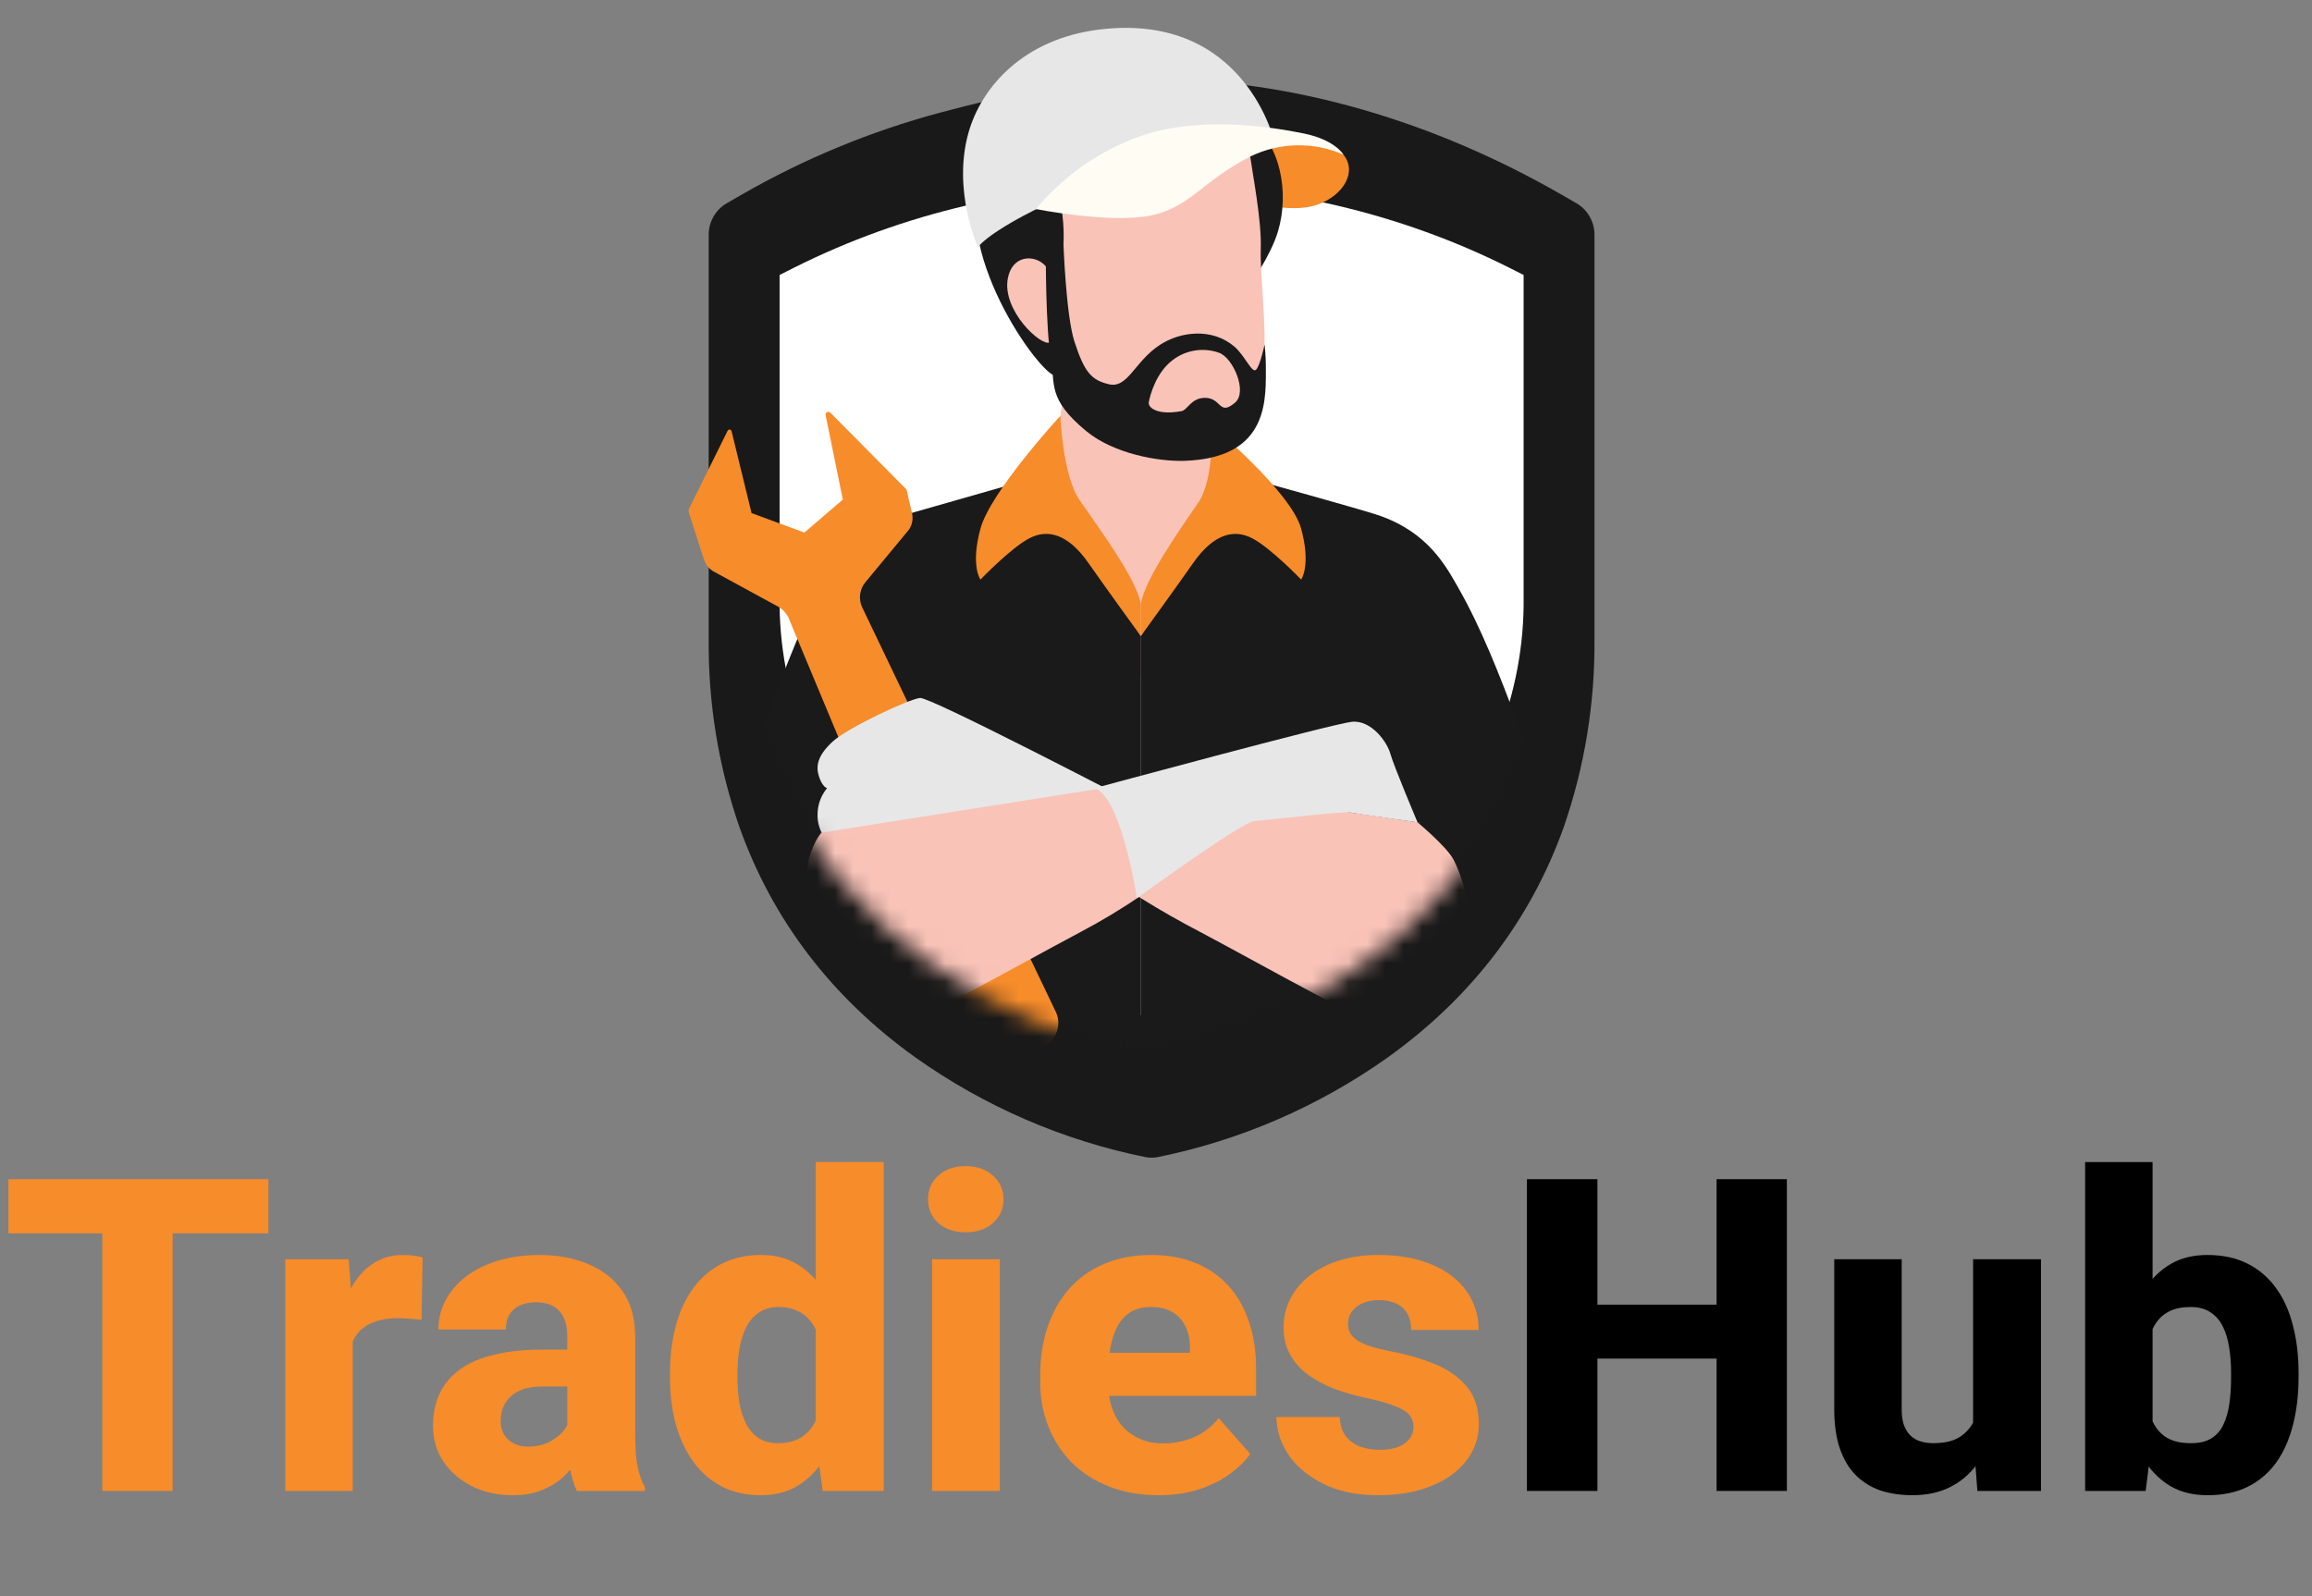
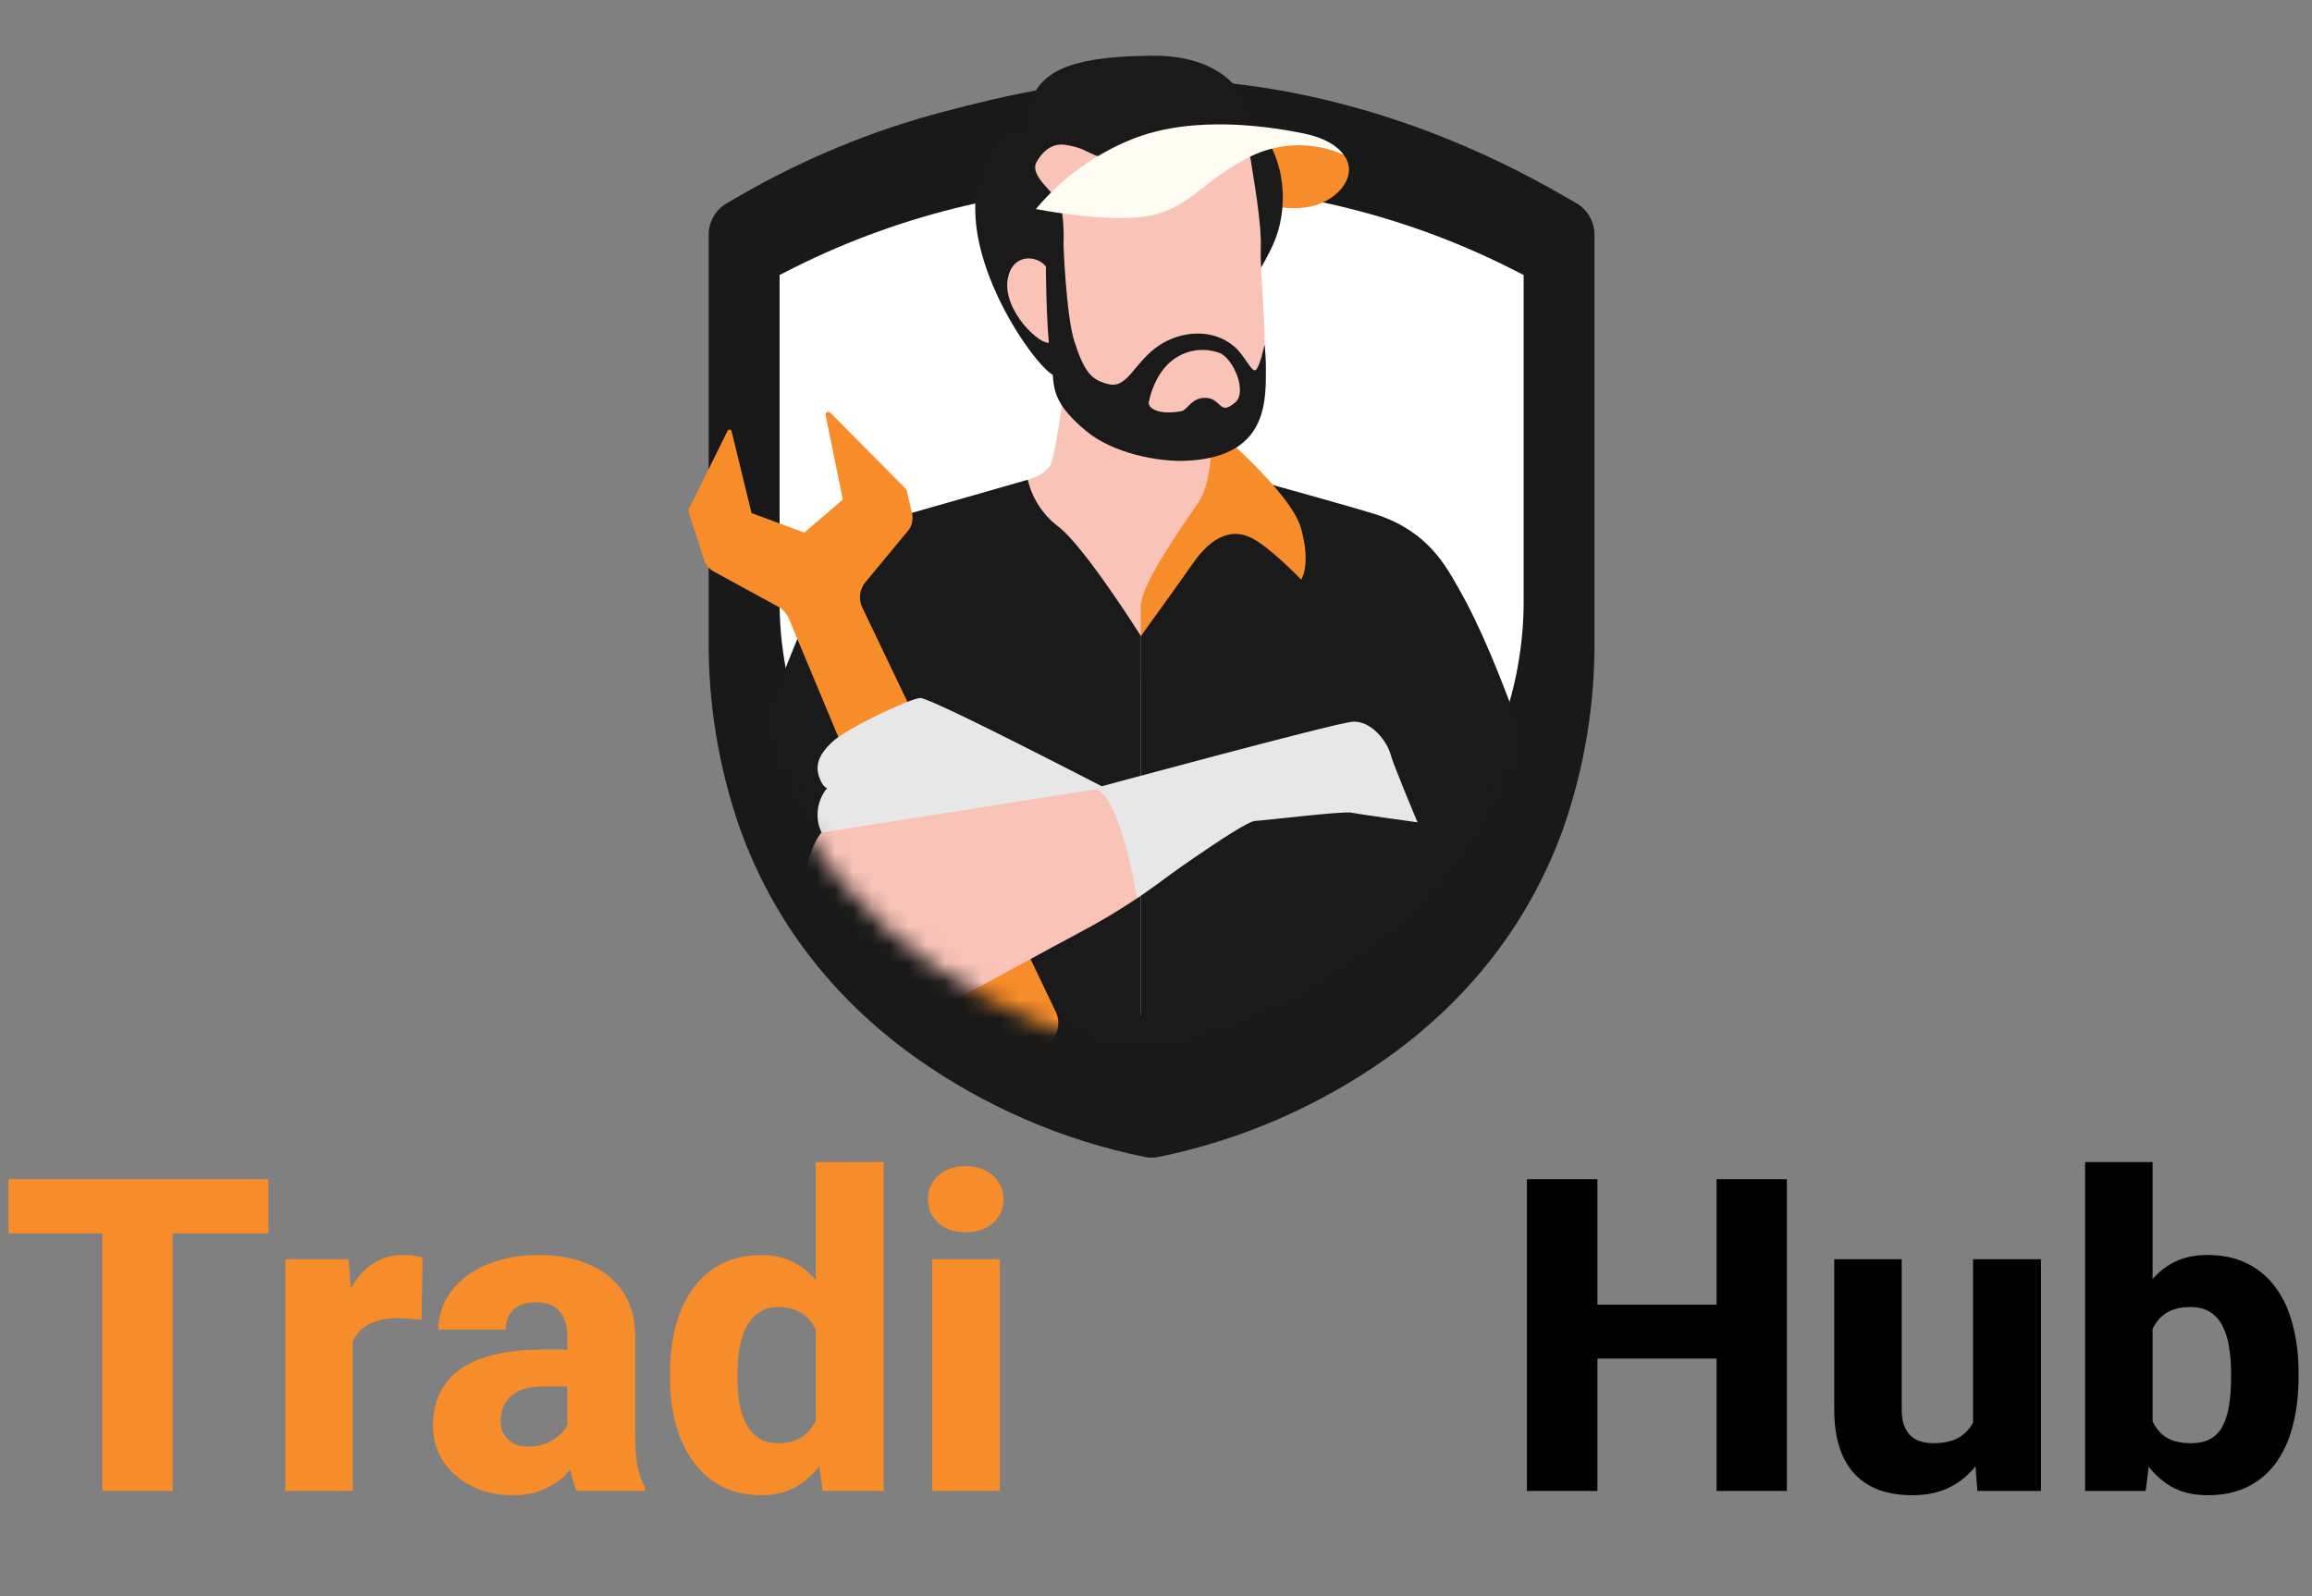
<svg xmlns="http://www.w3.org/2000/svg" width="126" height="87" viewBox="0 0 126 87" fill="none">
  <rect x="0" y="0" width="126" height="87" fill="#808080" stroke="none" />
  <path d="M94.73 71.11V74.051H85.843V71.11H94.73ZM87.057 64.272V81.264H83.215V64.272H87.057ZM97.382 64.272V81.264H93.551V64.272H97.382Z" fill="black" />
  <path d="M107.53 78.218V68.636H111.23V81.264H107.765L107.53 78.218ZM107.919 75.639L108.932 75.615C108.932 76.463 108.83 77.245 108.626 77.961C108.429 78.677 108.131 79.299 107.73 79.828C107.337 80.357 106.846 80.77 106.257 81.065C105.675 81.353 104.996 81.497 104.218 81.497C103.589 81.497 103.012 81.412 102.485 81.24C101.967 81.061 101.519 80.785 101.142 80.412C100.764 80.031 100.474 79.544 100.269 78.953C100.065 78.354 99.963 77.638 99.963 76.806V68.636H103.64V76.829C103.64 77.156 103.679 77.436 103.758 77.669C103.844 77.895 103.958 78.082 104.1 78.229C104.249 78.377 104.43 78.486 104.642 78.556C104.862 78.626 105.102 78.661 105.361 78.661C106.013 78.661 106.524 78.529 106.893 78.264C107.27 77.992 107.533 77.63 107.683 77.179C107.84 76.72 107.919 76.207 107.919 75.639Z" fill="black" />
  <path d="M113.635 63.338H117.312V78.264L116.935 81.264H113.635V63.338ZM125.268 74.81V75.055C125.268 76.012 125.166 76.883 124.961 77.669C124.765 78.455 124.462 79.136 124.054 79.712C123.645 80.279 123.13 80.719 122.51 81.03C121.889 81.341 121.158 81.497 120.317 81.497C119.54 81.497 118.872 81.338 118.314 81.019C117.756 80.692 117.288 80.241 116.911 79.665C116.534 79.089 116.228 78.416 115.992 77.646C115.764 76.876 115.587 76.047 115.462 75.16V74.74C115.587 73.853 115.764 73.024 115.992 72.254C116.228 71.484 116.534 70.811 116.911 70.235C117.288 69.659 117.752 69.212 118.302 68.893C118.86 68.566 119.524 68.403 120.294 68.403C121.143 68.403 121.877 68.562 122.498 68.881C123.127 69.2 123.645 69.648 124.054 70.224C124.462 70.791 124.765 71.468 124.961 72.254C125.166 73.032 125.268 73.884 125.268 74.81ZM121.59 75.055V74.81C121.59 74.328 121.555 73.872 121.484 73.445C121.421 73.017 121.308 72.639 121.143 72.312C120.985 71.978 120.761 71.717 120.471 71.531C120.188 71.336 119.822 71.239 119.375 71.239C118.935 71.239 118.561 71.313 118.255 71.46C117.948 71.608 117.701 71.818 117.512 72.091C117.324 72.355 117.186 72.678 117.1 73.059C117.013 73.441 116.966 73.865 116.958 74.332V75.569C116.966 76.191 117.049 76.736 117.206 77.202C117.363 77.669 117.618 78.031 117.972 78.288C118.326 78.537 118.801 78.661 119.398 78.661C119.854 78.661 120.223 78.576 120.506 78.404C120.797 78.225 121.017 77.977 121.166 77.657C121.323 77.339 121.433 76.957 121.496 76.514C121.559 76.07 121.59 75.584 121.59 75.055Z" fill="black" />
  <path d="M9.407 64.272V81.264H5.576V64.272H9.407ZM14.628 64.272V67.224H0.461V64.272H14.628Z" fill="#F78C2A" />
  <path d="M19.224 71.577V81.264H15.547V68.636H19L19.224 71.577ZM23.031 68.543L22.972 71.939C22.815 71.916 22.611 71.896 22.36 71.881C22.108 71.857 21.892 71.846 21.711 71.846C21.24 71.846 20.831 71.904 20.485 72.021C20.148 72.13 19.865 72.293 19.637 72.511C19.417 72.729 19.252 73.001 19.142 73.328C19.032 73.647 18.977 74.016 18.977 74.436L18.282 74.098C18.282 73.266 18.364 72.503 18.529 71.811C18.694 71.118 18.934 70.519 19.248 70.013C19.562 69.5 19.947 69.103 20.403 68.823C20.859 68.543 21.377 68.403 21.959 68.403C22.147 68.403 22.34 68.415 22.536 68.438C22.733 68.461 22.898 68.496 23.031 68.543Z" fill="#F78C2A" />
  <path d="M30.916 78.253V72.838C30.916 72.456 30.857 72.13 30.739 71.857C30.622 71.585 30.437 71.371 30.186 71.216C29.934 71.06 29.608 70.982 29.207 70.982C28.869 70.982 28.575 71.04 28.323 71.157C28.08 71.274 27.891 71.441 27.758 71.659C27.632 71.877 27.569 72.145 27.569 72.464H23.892C23.892 71.896 24.021 71.367 24.281 70.877C24.54 70.387 24.909 69.955 25.389 69.582C25.876 69.208 26.457 68.92 27.133 68.718C27.809 68.508 28.567 68.403 29.408 68.403C30.405 68.403 31.293 68.57 32.071 68.905C32.857 69.231 33.478 69.725 33.934 70.387C34.389 71.04 34.617 71.865 34.617 72.861V78.148C34.617 78.91 34.66 79.509 34.747 79.945C34.841 80.373 34.975 80.746 35.147 81.065V81.264H31.435C31.262 80.898 31.132 80.447 31.046 79.91C30.959 79.365 30.916 78.813 30.916 78.253ZM31.376 73.561L31.399 75.569H29.573C29.164 75.569 28.81 75.619 28.512 75.72C28.221 75.821 27.985 75.961 27.805 76.14C27.624 76.312 27.49 76.514 27.404 76.747C27.325 76.973 27.286 77.222 27.286 77.494C27.286 77.751 27.349 77.984 27.475 78.194C27.6 78.397 27.773 78.556 27.993 78.673C28.213 78.79 28.469 78.848 28.759 78.848C29.239 78.848 29.647 78.755 29.985 78.568C30.331 78.381 30.598 78.156 30.787 77.891C30.975 77.619 31.069 77.366 31.069 77.132L31.953 78.65C31.812 78.961 31.639 79.284 31.435 79.618C31.23 79.945 30.971 80.252 30.657 80.54C30.343 80.82 29.962 81.05 29.514 81.229C29.074 81.408 28.543 81.497 27.923 81.497C27.121 81.497 26.394 81.338 25.742 81.019C25.09 80.692 24.567 80.245 24.175 79.677C23.79 79.109 23.597 78.455 23.597 77.716C23.597 77.055 23.719 76.467 23.962 75.954C24.206 75.44 24.571 75.004 25.058 74.647C25.553 74.289 26.174 74.02 26.921 73.841C27.667 73.655 28.539 73.561 29.537 73.561H31.376Z" fill="#F78C2A" />
  <path d="M44.458 78.439V63.338H48.159V81.264H44.836L44.458 78.439ZM36.515 75.102V74.857C36.515 73.9 36.621 73.028 36.833 72.243C37.053 71.449 37.371 70.768 37.788 70.2C38.212 69.624 38.734 69.181 39.355 68.87C39.976 68.558 40.687 68.403 41.488 68.403C42.227 68.403 42.871 68.566 43.421 68.893C43.971 69.212 44.439 69.663 44.824 70.247C45.217 70.823 45.535 71.503 45.779 72.289C46.022 73.067 46.207 73.911 46.332 74.822V75.242C46.215 76.113 46.03 76.926 45.779 77.681C45.535 78.436 45.217 79.101 44.824 79.677C44.439 80.245 43.967 80.692 43.41 81.019C42.859 81.338 42.211 81.497 41.465 81.497C40.663 81.497 39.952 81.338 39.331 81.019C38.719 80.7 38.204 80.252 37.788 79.677C37.371 79.101 37.053 78.424 36.833 77.646C36.621 76.868 36.515 76.02 36.515 75.102ZM40.192 74.857V75.102C40.192 75.6 40.227 76.063 40.298 76.49C40.377 76.918 40.502 77.296 40.675 77.623C40.848 77.949 41.076 78.206 41.359 78.393C41.642 78.572 41.987 78.661 42.396 78.661C42.946 78.661 43.398 78.537 43.751 78.288C44.105 78.031 44.372 77.677 44.553 77.226C44.733 76.775 44.828 76.249 44.836 75.65V74.425C44.836 73.927 44.785 73.48 44.682 73.083C44.58 72.686 44.427 72.351 44.223 72.079C44.026 71.807 43.779 71.601 43.48 71.46C43.182 71.313 42.828 71.239 42.419 71.239C42.019 71.239 41.677 71.332 41.394 71.519C41.111 71.698 40.879 71.951 40.699 72.278C40.526 72.604 40.396 72.989 40.31 73.433C40.231 73.868 40.192 74.343 40.192 74.857Z" fill="#F78C2A" />
  <path d="M54.488 68.636V81.264H50.799V68.636H54.488ZM50.575 65.369C50.575 64.84 50.764 64.408 51.141 64.073C51.518 63.731 52.013 63.56 52.626 63.56C53.239 63.56 53.734 63.731 54.111 64.073C54.496 64.408 54.689 64.84 54.689 65.369C54.689 65.89 54.496 66.322 54.111 66.664C53.734 66.999 53.239 67.166 52.626 67.166C52.013 67.166 51.518 66.999 51.141 66.664C50.764 66.322 50.575 65.89 50.575 65.369Z" fill="#F78C2A" />
-   <path d="M63.151 81.497C62.138 81.497 61.23 81.338 60.429 81.019C59.627 80.7 58.947 80.26 58.39 79.7C57.84 79.132 57.419 78.478 57.129 77.739C56.838 77 56.692 76.21 56.692 75.37V74.927C56.692 73.985 56.826 73.118 57.093 72.324C57.36 71.531 57.749 70.842 58.26 70.258C58.779 69.667 59.415 69.212 60.169 68.893C60.924 68.566 61.784 68.403 62.751 68.403C63.654 68.403 64.46 68.551 65.167 68.846C65.874 69.134 66.471 69.55 66.958 70.095C67.445 70.632 67.815 71.282 68.066 72.044C68.325 72.799 68.455 73.647 68.455 74.588V76.082H58.178V73.736H64.848V73.456C64.848 73.013 64.766 72.624 64.601 72.289C64.444 71.955 64.208 71.698 63.894 71.519C63.587 71.332 63.198 71.239 62.727 71.239C62.279 71.239 61.906 71.332 61.607 71.519C61.309 71.706 61.069 71.97 60.888 72.312C60.715 72.647 60.59 73.04 60.511 73.491C60.432 73.935 60.393 74.413 60.393 74.927V75.37C60.393 75.86 60.46 76.308 60.594 76.712C60.727 77.117 60.924 77.463 61.183 77.751C61.442 78.039 61.757 78.264 62.126 78.428C62.495 78.591 62.916 78.673 63.387 78.673C63.968 78.673 64.522 78.564 65.049 78.346C65.575 78.121 66.031 77.77 66.416 77.296L68.137 79.245C67.877 79.618 67.512 79.98 67.041 80.33C66.577 80.672 66.019 80.953 65.367 81.17C64.715 81.388 63.976 81.497 63.151 81.497Z" fill="#F78C2A" />
-   <path d="M77.035 77.751C77.035 77.517 76.961 77.311 76.811 77.132C76.67 76.953 76.411 76.79 76.033 76.642C75.664 76.494 75.142 76.347 74.466 76.199C73.829 76.067 73.236 75.895 72.686 75.685C72.136 75.467 71.657 75.207 71.248 74.903C70.84 74.592 70.521 74.226 70.294 73.806C70.066 73.378 69.952 72.892 69.952 72.347C69.952 71.818 70.066 71.317 70.294 70.842C70.529 70.367 70.867 69.947 71.307 69.582C71.755 69.216 72.297 68.928 72.934 68.718C73.578 68.508 74.309 68.403 75.126 68.403C76.249 68.403 77.22 68.578 78.037 68.928C78.854 69.27 79.483 69.753 79.923 70.375C80.363 70.99 80.583 71.694 80.583 72.487H76.906C76.906 72.161 76.843 71.877 76.717 71.636C76.591 71.394 76.399 71.208 76.139 71.075C75.88 70.935 75.538 70.865 75.114 70.865C74.784 70.865 74.493 70.924 74.242 71.04C73.998 71.149 73.806 71.301 73.664 71.496C73.531 71.69 73.464 71.916 73.464 72.172C73.464 72.351 73.503 72.515 73.582 72.663C73.668 72.803 73.798 72.935 73.971 73.059C74.152 73.176 74.383 73.281 74.666 73.374C74.957 73.468 75.311 73.557 75.727 73.643C76.615 73.806 77.424 74.036 78.155 74.332C78.894 74.627 79.483 75.036 79.923 75.557C80.371 76.078 80.595 76.767 80.595 77.623C80.595 78.183 80.465 78.696 80.206 79.163C79.954 79.63 79.589 80.038 79.11 80.388C78.63 80.739 78.057 81.011 77.389 81.205C76.721 81.4 75.967 81.497 75.126 81.497C73.924 81.497 72.906 81.283 72.073 80.855C71.24 80.427 70.612 79.891 70.188 79.245C69.771 78.591 69.563 77.922 69.563 77.237H73.016C73.032 77.657 73.138 78 73.334 78.264C73.539 78.529 73.802 78.723 74.124 78.848C74.446 78.965 74.808 79.023 75.208 79.023C75.609 79.023 75.943 78.969 76.21 78.86C76.477 78.751 76.682 78.603 76.823 78.416C76.965 78.222 77.035 78 77.035 77.751Z" fill="#F78C2A" />
  <path d="M62.76 63.099C62.657 63.099 62.554 63.09 62.453 63.074C57.937 62.165 53.656 60.312 49.88 57.63C45.332 54.372 42.111 50.155 40.305 45.1C39.159 41.802 38.59 38.325 38.622 34.826V12.796C38.622 12.447 38.713 12.104 38.886 11.803C39.058 11.501 39.306 11.252 39.604 11.08L40.447 10.593C43.838 8.647 47.46 7.151 51.225 6.142C54.984 5.136 58.865 4.302 62.76 4.302C70.56 4.302 78.274 6.689 85.068 10.591L85.914 11.079C86.212 11.251 86.46 11.5 86.632 11.802C86.805 12.103 86.896 12.446 86.896 12.795V34.825C86.928 38.334 86.356 41.821 85.205 45.128C83.393 50.177 80.167 54.39 75.615 57.646C71.845 60.318 67.572 62.166 63.066 63.074C62.965 63.091 62.862 63.099 62.76 63.099Z" fill="#191919" />
  <path d="M83.035 14.988V32.534C83.067 35.152 82.58 37.754 81.598 40.222C79.841 44.506 76.703 47.457 73.485 49.469C70.26 51.464 66.61 52.849 62.76 53.539C58.903 52.848 55.245 51.459 52.015 49.458C48.798 47.442 45.666 44.488 43.916 40.201C42.938 37.74 42.453 35.145 42.486 32.534V14.988L43.255 14.599C49.208 11.609 55.926 10.039 62.76 10.039C69.594 10.039 76.312 11.609 82.265 14.599L83.035 14.988Z" fill="white" />
  <path d="M82.069 16.477V34.216C82.099 36.863 81.636 39.494 80.7 41.989C79.026 46.319 76.038 49.303 72.974 51.338C69.902 53.354 66.426 54.753 62.76 55.451C59.086 54.753 55.603 53.349 52.526 51.325C49.462 49.287 46.48 46.3 44.813 41.967C43.881 39.479 43.42 36.855 43.451 34.215V16.477L44.184 16.083C49.853 13.061 56.251 11.473 62.759 11.473C69.268 11.473 75.666 13.061 81.335 16.083L82.069 16.477Z" fill="white" />
  <mask id="mask0_1450_11794" style="mask-type:luminance" maskUnits="userSpaceOnUse" x="36" y="0" width="49" height="58">
    <path d="M84.407 11.232V32.312C84.442 35.458 83.916 38.584 82.854 41.548C80.955 46.694 77.564 50.24 74.087 52.658C70.601 55.054 66.656 56.717 62.496 57.546C58.327 56.716 54.375 55.048 50.884 52.643C47.407 50.222 44.023 46.672 42.131 41.523C41.163 38.893 37.006 32.103 37.006 32.103L36.895 13.144L40.585 13.374V11.232L41.417 10.764C44.633 8.968 47.609 3.3 51.151 2.378C54.692 1.455 58.805 0 62.496 0C69.882 0 77.143 7.174 83.575 10.765L84.407 11.232Z" fill="white" />
  </mask>
  <g mask="url(#mask0_1450_11794)">
    <path d="M56.186 26.079C56.609 25.97 56.98 25.719 57.236 25.369C57.743 24.409 58.852 14.17 58.852 14.17L65.246 16.784C65.246 16.784 65.89 25.439 66.919 25.801C67.33 25.944 67.789 26.09 68.281 26.234L68.287 26.235C68.959 26.432 70.417 26.807 70.417 26.807V36.857L52.806 36.705L52.215 27.678C53.476 27.409 56.186 26.079 56.186 26.079Z" fill="#F9C3B8" />
    <path d="M56.011 26.148C56.011 26.148 51.481 27.45 49.07 28.133C46.9 28.748 46.299 29.047 45.041 31.414C42.745 35.729 40.714 42.558 39.276 45.562C37.431 49.422 37.923 52.712 37.677 54.052C37.43 55.392 42.524 56.499 42.524 56.499L45.553 55.443V59.779H62.178V34.668C62.178 34.668 59.114 29.805 57.686 28.709C56.844 28.075 56.251 27.169 56.011 26.148Z" fill="#1A1A1A" />
    <path d="M68.337 26.148C68.337 26.148 74.272 27.789 75.135 28.087C77.85 29.024 78.808 30.868 79.496 32.075C81.918 36.321 83.635 42.558 85.072 45.562C86.918 49.422 86.426 52.712 86.672 54.052C86.918 55.392 79.706 56.831 79.706 56.831L78.796 47.473V59.78H62.172V34.668C62.172 34.668 65.236 29.805 66.663 28.709C67.505 28.074 68.097 27.169 68.337 26.148Z" fill="#1A1A1A" />
-     <path d="M62.171 32.941C61.987 31.59 59.743 28.591 58.823 27.24C57.904 25.889 57.788 22.664 57.788 22.664C57.788 22.664 53.985 26.786 53.433 28.813C52.881 30.84 53.433 31.59 53.433 31.59C53.433 31.59 55.088 29.864 56.1 29.338C57.112 28.813 58.216 29.113 59.319 30.689C60.423 32.266 62.171 34.668 62.171 34.668L62.171 32.941Z" fill="#F78C2A" />
    <path d="M62.172 32.942C62.356 31.59 64.378 28.756 65.298 27.405C66.218 26.054 66.008 23.183 66.008 23.183C66.008 23.183 70.358 26.788 70.91 28.813C71.462 30.838 70.91 31.59 70.91 31.59C70.91 31.59 69.254 29.864 68.242 29.339C67.23 28.813 66.127 29.113 65.023 30.69C63.919 32.266 62.172 34.669 62.172 34.669L62.172 32.942Z" fill="#F78C2A" />
    <path d="M57.534 55.139L46.996 33.118C46.888 32.897 46.846 32.651 46.875 32.407C46.903 32.164 47.001 31.933 47.157 31.742L49.539 28.865C49.626 28.736 49.685 28.592 49.713 28.44C49.742 28.288 49.739 28.133 49.704 27.982L49.404 26.684H49.406L45.251 22.492C45.228 22.469 45.198 22.454 45.166 22.449C45.133 22.444 45.1 22.45 45.071 22.465C45.042 22.48 45.019 22.504 45.005 22.533C44.991 22.563 44.987 22.596 44.994 22.627L45.933 27.23L43.835 29.028L40.958 27.965L39.869 23.498C39.863 23.476 39.85 23.456 39.832 23.441C39.814 23.426 39.792 23.417 39.769 23.415C39.746 23.412 39.722 23.417 39.702 23.428C39.681 23.439 39.665 23.457 39.654 23.477L37.556 27.715C37.523 27.788 37.518 27.871 37.543 27.947L38.371 30.515C38.461 30.79 38.653 31.02 38.908 31.158L42.419 33.073C42.601 33.173 42.755 33.317 42.867 33.491C42.917 33.56 42.959 33.634 42.99 33.713L52.832 57.286C52.905 57.46 53.011 57.618 53.146 57.751C53.281 57.884 53.441 57.989 53.617 58.06C53.793 58.131 53.982 58.166 54.172 58.165C54.362 58.163 54.55 58.123 54.725 58.049L54.785 58.024L56.861 57.037C57.031 56.956 57.184 56.843 57.31 56.704C57.436 56.565 57.533 56.403 57.596 56.226C57.659 56.05 57.685 55.863 57.675 55.676C57.664 55.49 57.616 55.307 57.534 55.139Z" fill="#F78C2A" />
    <path d="M61.826 43.778C61.826 43.778 50.723 37.994 50.144 38.042C49.565 38.09 46.185 39.667 45.364 40.432C44.543 41.197 44.447 41.77 44.64 42.344C44.833 42.918 45.075 42.957 45.075 42.957C44.739 43.364 44.555 43.874 44.556 44.399C44.545 44.811 44.659 45.216 44.882 45.564C44.882 45.564 44.375 45.827 44.554 46.857C44.732 47.888 45.554 48.957 45.554 48.957L61.826 43.778Z" fill="#E7E7E7" />
-     <path d="M76.585 56.5C74.457 55.831 69.129 52.774 65.445 50.816C63.224 49.665 61.099 48.341 59.09 46.858C59.09 46.858 59.34 43.131 61.627 42.553C61.627 42.553 77.678 44.873 78.22 44.963C78.755 45.051 81.109 46.84 81.644 49.395C82.172 51.913 81.146 54.275 81.146 54.275L76.585 56.5Z" fill="#F9C3B8" />
    <path d="M77.251 44.819C78.042 44.831 80.476 44.835 82.308 46.645C84.05 48.367 84.638 51.512 85.081 53.04C85.519 54.548 84.593 55.413 84.256 55.756C83.919 56.099 81.511 56.612 79.711 56.832C78.658 56.988 77.582 56.874 76.586 56.5C76.586 56.5 79.788 53.858 80.169 52.031C80.547 50.224 79.591 47.508 79.185 46.802C78.775 46.087 77.251 44.819 77.251 44.819Z" fill="#1A1A1A" />
    <path d="M47.717 56.5C49.846 55.831 55.174 52.774 58.858 50.816C61.232 49.566 63.448 48.043 65.461 46.278C65.461 46.278 64.964 43.131 62.676 42.553C62.676 42.553 45.317 45.291 44.775 45.381C44.24 45.469 43.194 46.839 42.659 49.395C42.131 51.913 43.156 54.275 43.156 54.275L47.717 56.5Z" fill="#F9C3B8" />
    <path d="M44.774 45.382C44.017 45.378 43.78 45.685 41.924 47.507C40.182 49.229 39.664 51.513 39.221 53.041C38.783 54.549 39.709 55.414 40.046 55.757C40.383 56.1 42.791 56.614 44.592 56.833C45.645 56.989 46.721 56.875 47.716 56.502C47.716 56.502 44.514 53.86 44.132 52.033C43.754 50.225 43.872 47.497 44.109 46.719C44.41 45.74 44.774 45.382 44.774 45.382Z" fill="#1A1A1A" />
    <path d="M61.962 48.959C61.962 48.959 61.124 43.454 59.66 42.958C59.66 42.958 72.556 39.465 73.663 39.343C74.735 39.225 75.603 40.452 75.775 41.09C75.947 41.728 77.254 44.821 77.254 44.821C77.254 44.821 74.06 44.38 73.632 44.293C73.199 44.204 69.084 44.702 68.387 44.747C67.677 44.791 61.962 48.959 61.962 48.959Z" fill="#E7E7E7" />
    <path d="M67.389 10.814C67.389 10.814 69.934 11.626 71.498 11.242C73.061 10.857 74.046 9.451 73.213 8.428C72.38 7.405 69.378 7.145 66.019 8.597L67.389 10.814Z" fill="#F78C2A" />
    <path d="M68.197 6.659C69.753 7.897 70.28 10.452 69.655 12.589C69.254 13.963 68.034 15.655 68.034 15.655C68.034 15.655 66.763 10.906 65.969 9.239C65.175 7.572 63.883 5.387 63.883 5.387L68.197 6.659Z" fill="#1A1A1A" />
    <path d="M65.374 6.243C66.352 6.744 68.041 7.821 68.158 8.679C68.274 9.538 68.76 12.043 68.71 13.528C68.661 15.014 69.046 17.891 68.875 19.631C68.705 21.37 68.655 23.157 66.355 24.281C64.231 25.32 61.745 24.027 59.988 22.93C57.944 21.655 57.162 20.497 57.15 16.791C57.15 16.791 55.617 10.032 55.95 8.996C56.759 6.479 61.983 7.363 63.458 7.093C64.933 6.824 65.374 6.243 65.374 6.243Z" fill="#F9C3B8" />
    <path d="M56.498 8.817C56.028 9.641 57.689 10.585 57.843 11.318C58.017 12.379 58.011 13.461 57.827 14.519L57.318 15.95C57.318 15.95 58.103 18.895 57.607 20.402C57.337 21.223 52.231 14.704 53.294 10.029C53.905 7.343 55.831 7.002 55.831 7.002C56.146 4.248 57.353 3.09 62.765 3.037C68.177 2.984 68.577 7.124 68.257 7.653C67.937 8.182 65.406 8.417 63.992 8.552C58.807 9.048 60.077 8.174 58.009 7.889C57.569 7.828 56.968 7.993 56.498 8.817Z" fill="#1A1A1A" />
    <path d="M57.605 16.429C57.605 16.429 57.571 15.032 56.889 14.406C56.313 13.877 55.168 13.915 54.927 15.162C54.586 16.921 56.755 18.907 57.212 18.662L57.605 16.429Z" fill="#F9C3B8" />
    <path d="M68.918 18.777C68.918 18.777 68.677 19.928 68.454 20.151C68.232 20.373 67.851 19.386 67.268 18.889C66.068 17.867 64.351 18.05 63.198 18.807C61.826 19.706 61.463 21.203 60.415 20.94C59.5 20.711 59.109 20.335 58.551 18.605C58.099 17.201 57.959 13.349 57.959 13.349L56.996 13.734C56.996 13.734 56.976 17.878 57.274 19.542C57.524 20.924 57.049 21.725 59.207 23.504C60.707 24.741 63.17 25.168 64.571 25.117C68.894 24.961 68.997 22.156 68.987 20.28C68.995 19.778 68.972 19.276 68.918 18.777ZM64.401 22.407C63.108 22.649 62.553 22.234 62.607 21.924C62.675 21.541 62.999 20.314 63.907 19.627C64.262 19.354 64.68 19.174 65.124 19.104C65.568 19.035 66.022 19.078 66.445 19.231C67.198 19.503 68.001 21.349 67.315 21.939C66.408 22.719 66.59 21.65 65.626 21.685C64.914 21.71 64.703 22.349 64.401 22.407Z" fill="#1A1A1A" />
-     <path d="M53.299 13.468C53.299 13.468 54.1 12.229 59.774 9.933C64.305 8.1 69.478 7.801 69.478 7.801C69.478 7.801 67.898 0.67 59.967 1.604C55.778 2.098 53.483 4.753 52.784 7.221C51.884 10.393 53.299 13.468 53.299 13.468Z" fill="#E7E7E7" />
    <path d="M56.453 11.395C57.848 9.722 59.639 8.418 61.668 7.598C65.075 6.209 69.367 6.93 71.069 7.278C72.771 7.627 73.212 8.428 73.212 8.428C72.411 8.076 71.542 7.902 70.665 7.92C69.789 7.938 68.928 8.146 68.142 8.531C65.517 9.856 64.835 11.35 62.626 11.764C60.417 12.179 56.453 11.395 56.453 11.395Z" fill="#FFFCF4" />
  </g>
</svg>